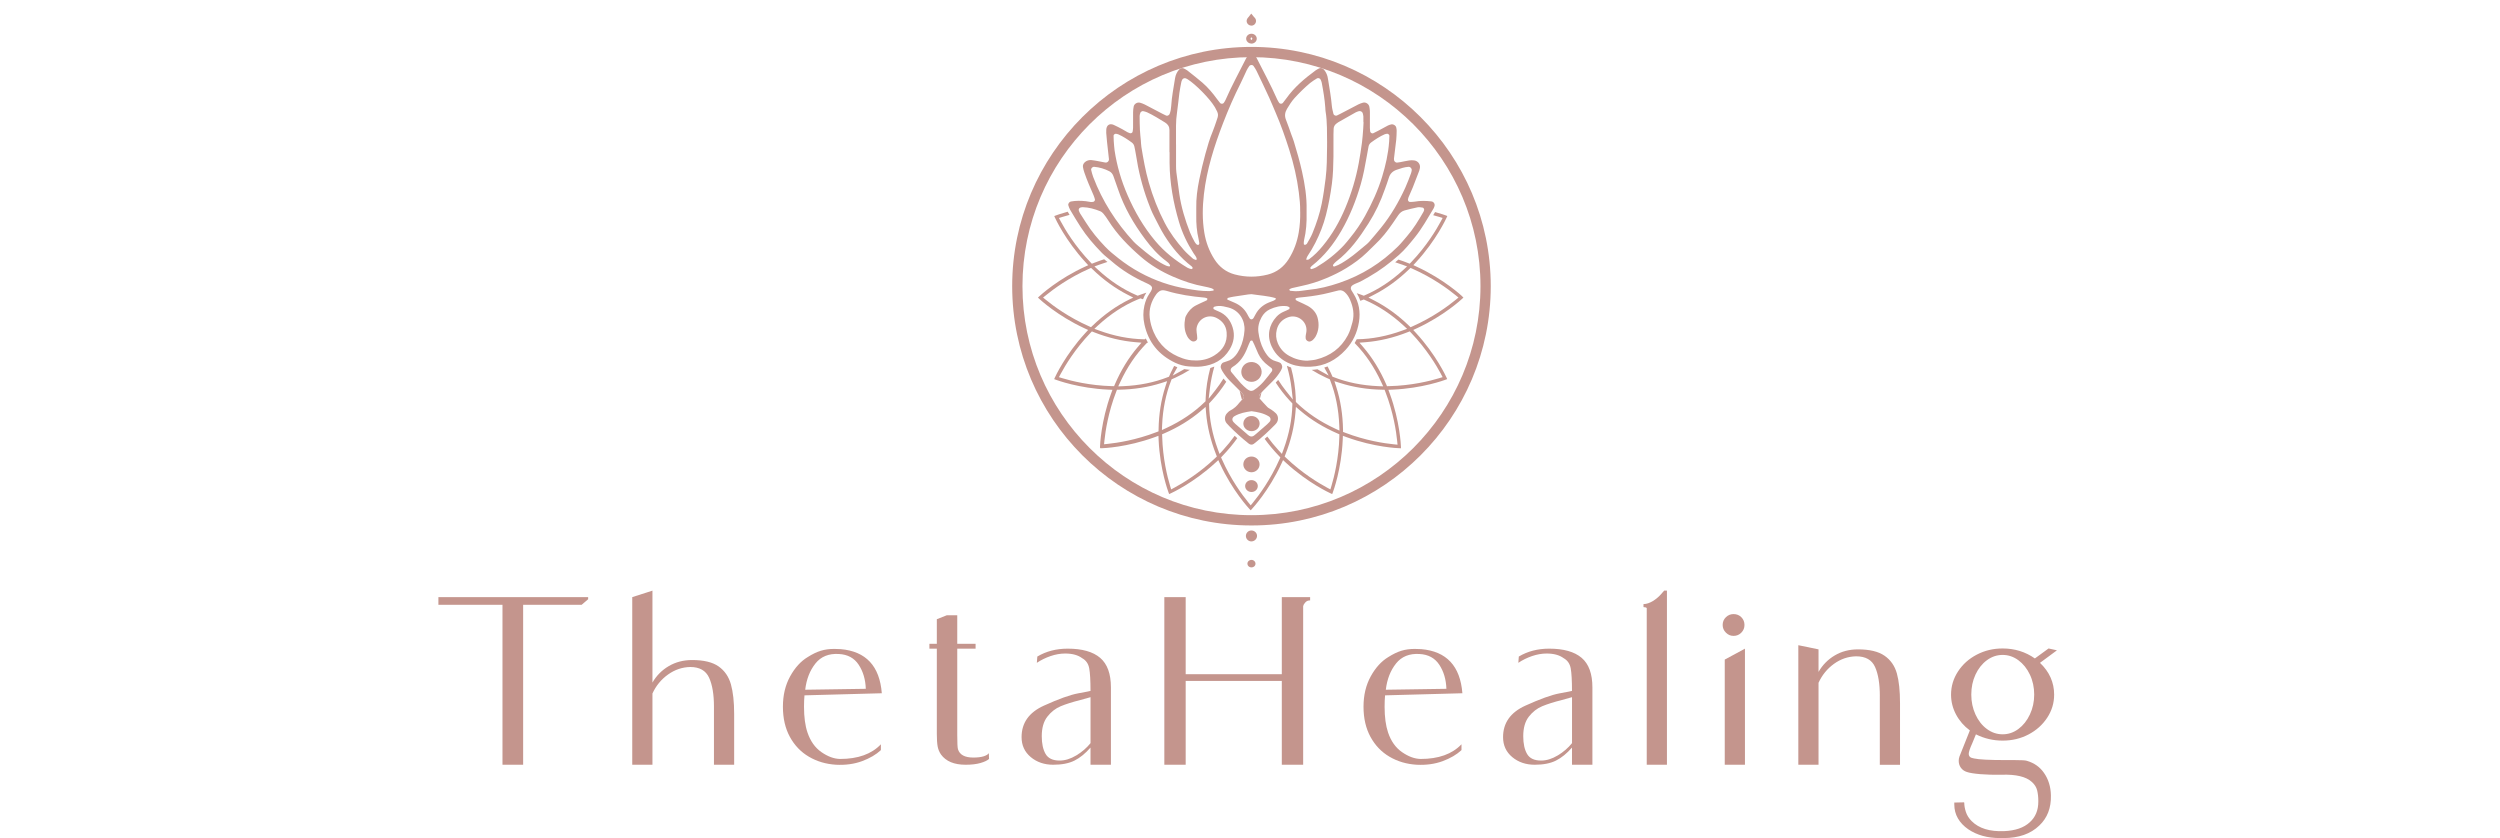
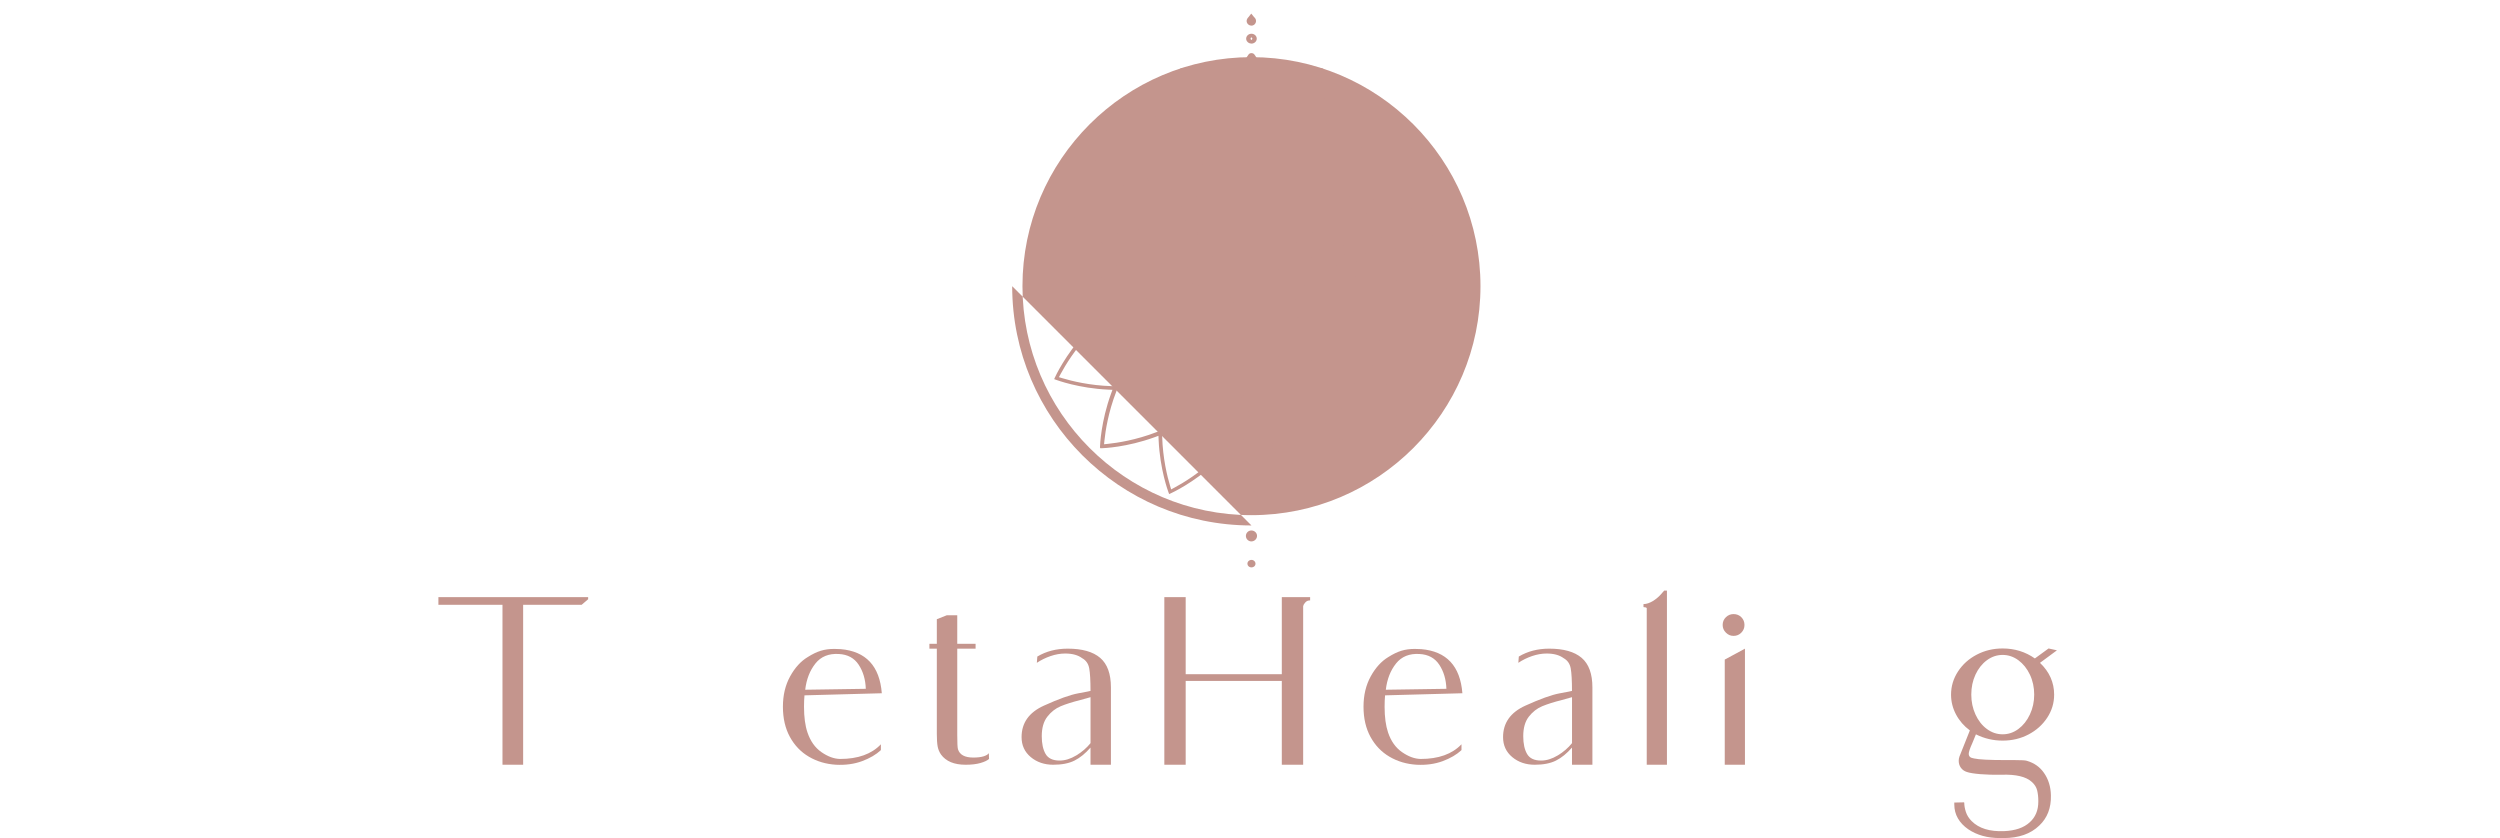
<svg xmlns="http://www.w3.org/2000/svg" id="Layer_2" version="1.1" viewBox="0 0 1216.45 407.81">
  <defs>
    <style>
      .st0 {
        fill: none;
      }

      .st1 {
        fill: #c4958d;
      }
    </style>
  </defs>
  <g>
    <path class="st0" d="M607.47,22.81c-64.2,0-116.43,52.23-116.43,116.43s52.23,116.43,116.43,116.43,116.43-52.23,116.43-116.43-52.23-116.43-116.43-116.43Z" />
-     <path class="st1" d="M608.94,255.68c-64.2,0-116.43-52.23-116.43-116.43s52.23-116.43,116.43-116.43,116.43,52.23,116.43,116.43-52.23,116.43-116.43,116.43ZM608.94,27.81c-61.44,0-111.43,49.99-111.43,111.43s49.99,111.43,111.43,111.43,111.43-49.99,111.43-111.43-49.99-111.43-111.43-111.43Z" />
+     <path class="st1" d="M608.94,255.68c-64.2,0-116.43-52.23-116.43-116.43ZM608.94,27.81c-61.44,0-111.43,49.99-111.43,111.43s49.99,111.43,111.43,111.43,111.43-49.99,111.43-111.43-49.99-111.43-111.43-111.43Z" />
    <path class="st1" d="M608.91,263.45c-.69,0-1.37-.28-1.88-.77-.54-.53-.84-1.27-.8-2.02.05-1.24.98-2.29,2.2-2.5.75-.13,1.53.05,2.14.5.59.43.97,1.06,1.06,1.76.09.7-.12,1.43-.59,2-.49.6-1.21.97-1.97,1.02-.06,0-.11,0-.17,0Z" />
    <path class="st1" d="M608.96,239.4c-.15,0-.3,0-.45-.03-.87-.11-1.66-.58-2.15-1.29-.45-.65-.61-1.45-.43-2.2.35-1.5,1.83-2.46,3.45-2.24.89.12,1.68.59,2.16,1.3.44.65.59,1.45.4,2.2h0c-.33,1.36-1.55,2.26-2.98,2.26Z" />
    <path class="st1" d="M608.93,21.21c-1.21,0-2.26-.78-2.52-1.91-.14-.62,0-1.27.37-1.8.41-.58,1.07-.97,1.81-1.06,1.34-.16,2.58.65,2.87,1.88h0c.14.61.01,1.26-.36,1.79-.42.6-1.08.99-1.82,1.09-.12.02-.24.02-.36.02ZM609.35,18.81l-.81.19c.06.27.28.43.4.41.1-.01.21-.08.28-.19.08-.12.12-.26.12-.41ZM608.93,18.21s-.01,0-.02,0c-.13.02-.22.11-.27.18-.11.16-.15.39-.1.61l.81-.19c0-.06,0-.12-.02-.18-.06-.27-.29-.42-.41-.42Z" />
    <path class="st1" d="M608.96,276.09c-.14,0-.28-.01-.42-.04-.87-.17-1.45-.76-1.56-1.58-.06-.49.1-.99.44-1.37.38-.43.97-.66,1.54-.67h0c.57,0,1.11.25,1.48.67.34.38.5.88.45,1.37-.06.49-.31.93-.73,1.23-.34.25-.76.38-1.2.38Z" />
    <path class="st1" d="M608.94,229.79c-.08,0-.16,0-.25,0-1.17-.07-2.24-.64-2.94-1.56-.66-.87-.92-1.98-.69-3.03.34-1.6,1.59-2.75,3.27-3.01,1.15-.18,2.31.14,3.19.87.84.7,1.34,1.71,1.37,2.78h0c.03,1.07-.4,2.1-1.17,2.84-.75.72-1.75,1.12-2.78,1.12Z" />
    <path class="st1" d="M608.9,12.47c-.22,0-.45-.03-.66-.1-1.24-.4-1.92-1.63-1.55-2.81.16-.53.48-.89.74-1.17.08-.09.16-.18.24-.28l1.16-1.49,1.19,1.46c.09.11.18.2.26.28.28.29.63.66.79,1.22.24.8,0,1.66-.59,2.25-.43.42-1,.65-1.57.65Z" />
    <path class="st1" d="M608.95,209.79c-.07,0-.14,0-.22,0-1.22-.06-2.36-.66-3.05-1.6-.63-.86-.84-1.94-.58-2.95.39-1.5,1.66-2.57,3.32-2.78,1.17-.15,2.34.18,3.21.92.77.66,1.24,1.6,1.28,2.59v.02c.03.99-.37,1.96-1.09,2.67-.75.73-1.78,1.15-2.86,1.15Z" />
    <path class="st1" d="M608.94,185.79c-.1,0-.21,0-.31,0-1.46-.09-2.8-.8-3.67-1.96-.84-1.1-1.16-2.5-.87-3.84.43-2.01,1.99-3.47,4.09-3.79,1.44-.22,2.89.18,3.99,1.09,1.06.88,1.69,2.16,1.73,3.52v.02c.04,1.33-.5,2.64-1.48,3.58-.93.9-2.18,1.4-3.48,1.4Z" />
    <path class="st1" d="M605.01,193.87c.29-.32.35-1.18.1-1.52-.39-.54-.77-1.09-1.24-1.57-.23-.24-.47-.47-.7-.7.33,1.49.71,2.99,1.15,4.5.23-.23.46-.46.68-.71Z" />
    <path class="st1" d="M612.92,192.04c-.4.48-.42,1.44-.03,1.87.05.05.1.11.14.16.29-1.01.54-2.02.78-3.03-.3.33-.61.65-.89.99Z" />
    <path class="st1" d="M666.56,58.3c0,1.33-.01,2.67,0,4,0,.53.07,1.06.13,1.59.07.68.9,1.23,1.48.96.85-.4,1.69-.83,2.52-1.27,1.55-.83,3.07-1.69,4.63-2.5.47-.25,1.01-.39,1.53-.53,1.02-.28,2.33.49,2.53,1.49.11.52.23,1.05.21,1.58-.03,1.46-.06,2.94-.21,4.39-.32,3.05-.73,6.09-1.1,9.13-.03.26.03.53.04.79.03.57.83,1.26,1.41,1.2.54-.06,1.07-.13,1.6-.23,1.46-.28,2.92-.62,4.39-.84.79-.12,1.63-.11,2.42,0,1.91.28,3.09,1.94,2.75,3.76-.07.39-.14.79-.28,1.16-1.05,2.75-2.09,5.49-3.18,8.22-.65,1.61-1.39,3.18-2.07,4.78-.15.36-.2.77-.29,1.16-.09.43.46,1.15.92,1.13.8-.02,1.62-.02,2.41-.16,2.7-.49,5.4-.43,8.1-.11,1.15.14,1.86,1.33,1.47,2.39-.14.38-.25.77-.46,1.11-2.91,4.81-5.63,9.74-9.2,14.14-2.37,2.92-4.72,5.85-7.55,8.36-4.54,4.03-9.37,7.68-14.67,10.7-2.11,1.2-4.19,2.47-6.49,3.31-.5.18-.96.48-1.43.75-.89.52-1.15,1.51-.63,2.43.33.58.69,1.15,1.05,1.71,2.68,4.27,3.45,8.86,2.65,13.81-.84,5.17-2.97,9.72-6.52,13.54-4.55,4.91-10.14,7.94-17.06,8.19-3.28.12-6.48-.13-9.59-1.32-4.27-1.64-7.42-4.46-9.29-8.5-2.41-5.18-1.4-10.46,2.33-14.5,1.02-1.1,2.24-1.92,3.64-2.51.87-.36,1.73-.75,2.55-1.19.15-.08.16-.45.18-.69,0-.1-.11-.26-.22-.31-.36-.17-.73-.4-1.11-.44-2.92-.35-5.67.33-8.28,1.54-1.75.81-3.1,2.17-4.02,3.85-1.25,2.28-1.89,4.73-1.53,7.33.4,2.92,1.14,5.76,2.52,8.4.49.94,1.08,1.85,1.72,2.71,1.07,1.43,2.43,2.49,4.22,2.96.65.17,1.29.4,1.91.66.92.38,1.46,1.79,1.08,2.75-.2.49-.41.99-.69,1.44-1.06,1.72-2.28,3.31-3.71,4.75-1.62,1.62-3.24,3.22-4.85,4.85-.56.57-1.1,1.18-1.61,1.8-.4.48-.42,1.44-.03,1.87,1.25,1.4,2.46,2.83,3.79,4.16.55.56,1.36.87,2.01,1.34.76.55,1.55,1.09,2.19,1.76,1.25,1.29,1.29,3.38.18,4.78-.17.21-.34.42-.52.61-3.3,3.35-6.73,6.57-10.48,9.45-.65.5-1.59.48-2.27-.02-.11-.08-.22-.15-.33-.24-3.27-2.61-6.36-5.4-9.29-8.37-.47-.48-.94-.96-1.36-1.48-1.1-1.38-1.01-3.48.22-4.78.46-.48.94-1.01,1.53-1.3,1.87-.93,3.3-2.29,4.54-3.9.57-.74,1.29-1.36,1.92-2.05.29-.32.35-1.18.1-1.52-.39-.54-.77-1.09-1.24-1.57-1.79-1.82-3.6-3.62-5.41-5.43-1.44-1.43-2.65-3.03-3.7-4.75-.28-.45-.48-.95-.68-1.45-.38-.95.19-2.34,1.13-2.73.62-.26,1.27-.48,1.92-.65,1.64-.44,2.89-1.42,3.96-2.66.89-1.03,1.56-2.18,2.15-3.38,1.37-2.81,2.08-5.81,2.3-8.87.35-4.76-2.4-9.85-7.87-11.22-1.57-.39-3.16-.82-4.8-.74-.67.03-1.34.18-1.98.36-.21.06-.45.34-.5.55-.05.2.07.58.23.66.7.39,1.44.72,2.19,1.03,3.65,1.48,5.84,4.22,6.97,7.85,1.19,3.8.55,7.38-1.49,10.75-3.09,5.1-7.85,7.59-13.68,8.25-2,.23-4.07.12-6.09-.02-2.31-.16-4.54-.78-6.64-1.77-8.11-3.83-13.14-10.04-15.03-18.73-.67-3.06-.7-6.05-.01-9.11.48-2.12,1.24-4.08,2.48-5.87,1.95-2.82,1.71-3.63-1.48-5.06-6.19-2.78-11.94-6.28-17.06-10.74-1.52-1.33-3.18-2.52-4.58-3.95-3.86-3.94-7.47-8.1-10.45-12.74-1.74-2.7-3.39-5.46-5.03-8.23-.4-.68-.65-1.45-.89-2.21-.22-.71.45-1.7,1.21-1.84,2.42-.45,4.85-.42,7.28-.16.81.09,1.6.29,2.41.39.39.05.8-.03,1.2-.07.47-.04.98-.73.85-1.18-.19-.64-.36-1.28-.62-1.89-1.59-3.68-3.23-7.34-4.51-11.14-.3-.88-.56-1.78-.7-2.7-.19-1.21.55-2.36,1.69-2.93.75-.37,1.54-.56,2.36-.48.94.09,1.88.25,2.81.42,1.33.24,2.65.54,3.99.77.97.17,1.89-.69,1.79-1.67-.3-2.78-.63-5.56-.93-8.34-.16-1.46-.28-2.92-.39-4.38-.04-.53-.01-1.07.02-1.6.12-2.18,1.62-3.2,3.58-2.34,1.48.65,2.91,1.43,4.34,2.19.83.44,1.62.97,2.45,1.42.35.19.75.31,1.12.45.47.18,1.24-.18,1.31-.65.11-.65.24-1.31.24-1.97.02-2.53-.02-5.07.01-7.6.01-.93.11-1.86.29-2.77.27-1.34,1.82-2.23,3.14-1.83.77.23,1.55.5,2.27.87,2.88,1.48,5.74,3.01,8.61,4.51.59.31,1.2.61,1.81.88.57.25,1.43-.2,1.66-.8.49-1.26.69-2.57.77-3.91.27-4.53,1.17-8.98,1.87-13.46.25-1.62.92-3.06,2.02-4.29.52-.58,1.55-.84,2.23-.49.6.31,1.22.6,1.75,1.01,2.43,1.92,4.88,3.82,7.22,5.83,2.77,2.38,5.1,5.15,7.23,8.09.47.65.97,1.28,1.48,1.9.43.51,1.44.47,1.78-.07.29-.45.61-.89.82-1.37,2.98-6.88,6.61-13.44,9.97-20.14.36-.71.8-1.39,1.27-2.04.64-.89,2.18-.88,2.83,0,.4.54.78,1.09,1.08,1.68,3.36,6.69,6.98,13.27,9.99,20.13.27.6.64,1.17.99,1.73.34.54,1.35.57,1.78.05.59-.73,1.17-1.46,1.71-2.23,3.85-5.44,8.88-9.68,14.22-13.6.54-.39,1.15-.69,1.75-1,.67-.34,1.71-.08,2.23.5.92,1.02,1.51,2.21,1.85,3.52.13.52.2,1.05.29,1.57.68,4.21,1.43,8.41,1.8,12.67.12,1.32.49,2.61.79,3.91.14.6,1.08,1.04,1.65.78.61-.28,1.21-.59,1.81-.9,2.87-1.5,5.73-3.03,8.62-4.5.72-.37,1.5-.63,2.27-.86,1.29-.38,2.81.56,3.1,1.91.14.65.19,1.31.26,1.98.03.26.02.53.02.8,0,1.2,0,2.4,0,3.6h0ZM632.63,102.98c.07-3.05-.24-6.22-.65-9.4-.9-7.03-2.5-13.9-4.64-20.65-1.94-6.11-4.06-12.15-6.61-18.05-1.06-2.45-2.05-4.94-3.16-7.36-2.01-4.37-4.08-8.71-6.17-13.05-.4-.83-.94-1.61-1.47-2.38-.46-.67-1.62-.61-2.09.09-.45.66-.9,1.34-1.24,2.05-.99,2.05-1.86,4.15-2.88,6.17-3.2,6.33-6.02,12.82-8.57,19.43-4.34,11.24-7.96,22.66-9.35,34.68-.73,6.26-.82,12.47.2,18.71.77,4.68,2.4,9.04,4.96,13.01,2.32,3.6,5.56,6.16,9.83,7.3,5.35,1.42,10.71,1.43,16.07.07,4.42-1.12,7.78-3.75,10.16-7.49,2.53-3.99,4.13-8.35,4.92-13.03.56-3.31.77-6.61.71-10.1ZM572.24,70.29h0c0,3.46-.01,6.92,0,10.38,0,1.06.03,2.13.16,3.19.45,3.56.92,7.13,1.45,10.68.95,6.35,2.79,12.47,5.14,18.45.63,1.61,1.48,3.14,2.28,4.68.24.47.61.88.98,1.26.16.16.47.21.72.25.29.05.65-.51.59-.89-.11-.66-.2-1.32-.35-1.96-.91-3.78-1.2-7.62-1.13-11.49.02-1.2.03-2.4,0-3.59-.11-4.68.53-9.3,1.46-13.87.85-4.17,1.84-8.32,2.96-12.43,1.02-3.72,2.08-7.44,3.59-11.02.67-1.6,1.18-3.26,1.76-4.89,1.09-3.12,1.25-3.42-.65-6.77-.07-.12-.14-.23-.21-.34-2.42-4.01-9.18-10.88-13.18-13.4-.23-.14-.47-.25-.72-.36-.12-.05-.26-.07-.39-.11-.39-.13-1.2.21-1.39.61-.17.36-.39.71-.47,1.09-.36,1.83-.73,3.66-.98,5.5-.42,3.16-.68,6.35-1.15,9.51-.31,2.12-.48,4.23-.49,6.36-.02,3.06,0,6.12,0,9.18ZM645.74,69.61c-.11-4.66.16-10.13-.76-15.56-.09-.52-.07-1.06-.11-1.6-.29-4.13-.97-8.21-1.75-12.27-.1-.51-.34-1.01-.55-1.49-.24-.56-1.21-.9-1.75-.55-1.14.72-2.32,1.4-3.34,2.25-2.69,2.25-5.18,4.71-7.54,7.29-1.46,1.6-2.58,3.42-3.69,5.26-1.03,1.72-1.29,3.43-.52,5.34.95,2.36,1.74,4.77,2.6,7.16.41,1.13.88,2.24,1.23,3.39,1.48,4.85,2.89,9.73,3.99,14.69,1.36,6.14,2.36,12.32,2.21,18.63-.01.53,0,1.07,0,1.6.1,4.42-.18,8.8-1.23,13.11-.15.63-.14,1.31-.12,1.96,0,.13.46.4.61.34.36-.13.78-.35.95-.65.92-1.63,1.91-3.24,2.62-4.96,1.93-4.71,3.56-9.52,4.55-14.51.8-4.06,1.38-8.14,1.89-12.25.64-5.19.64-10.38.7-15.57,0-.27,0-.53,0-1.61ZM636.3,175.49c1.34-.17,2.71-.21,4.01-.53,6.93-1.71,12.2-5.55,15.53-11.84,1.07-2.02,1.67-4.2,2.25-6.4.99-3.8.33-7.4-1.2-10.9-.59-1.35-1.4-2.59-2.5-3.6-.84-.76-1.83-1.15-2.98-.92-.66.13-1.31.32-1.97.48-1.84.45-3.67.95-5.52,1.33-3.84.8-7.73,1.31-11.64,1.66-.53.05-1.06.18-1.58.3-.12.03-.29.17-.29.25,0,.24,0,.6.16.71.43.3.94.51,1.42.74,1.46.7,2.97,1.31,4.37,2.09,2.32,1.3,4.08,3.24,4.75,5.75.84,3.15.63,6.35-1.06,9.3-.33.57-.81,1.06-1.28,1.53-.28.27-.66.45-1.03.62-1,.45-2.28-.35-2.43-1.42-.17-1.23.29-2.37.38-3.56.37-4.76-4.42-8.36-8.98-6.69-2.85,1.04-4.73,3.08-5.46,6-.56,2.24-.41,4.49.52,6.66,1.15,2.67,3.02,4.72,5.58,6.13,2.77,1.53,5.74,2.34,8.95,2.33ZM581.5,175.38c3.36.14,6.49-.67,9.31-2.39,4.24-2.6,6.51-6.31,6.04-11.36-.29-3.19-2.06-5.48-4.87-6.91-3.94-2.01-8.52.11-9.62,4.31-.24.92-.22,1.84-.08,2.77.13.92.27,1.84.28,2.76.01,1.23-1.61,2.01-2.72,1.38-.97-.55-1.66-1.35-2.17-2.32-1.5-2.86-1.55-5.88-.96-8.96.07-.38.26-.76.44-1.11,1.08-2.06,2.54-3.77,4.65-4.88,1.19-.63,2.43-1.17,3.65-1.74.61-.29,1.25-.52,1.82-.86.16-.09.19-.45.22-.7,0-.08-.15-.24-.25-.27-.38-.12-.77-.27-1.16-.3-6.21-.54-12.36-1.44-18.34-3.24-.52-.15-1.05-.27-1.59-.32-.84-.09-1.62.15-2.27.67-.42.33-.84.69-1.15,1.11-2.55,3.48-3.78,7.35-3.28,11.64.28,2.38.92,4.71,1.88,6.92,2.77,6.38,7.6,10.55,14.21,12.81,1.93.66,3.92,1.04,5.96.97ZM663.48,59.47s-.05,0-.08,0c0-.93.04-1.87-.01-2.8-.03-.52-.18-1.05-.31-1.56-.19-.77-1.15-1.26-1.94-1-.51.17-1.04.32-1.51.58-2.83,1.58-5.64,3.19-8.45,4.79-.35.2-.67.46-.98.71-.78.62-1.22,1.43-1.28,2.41-.06.93-.07,1.86-.08,2.8,0,3.6.04,7.2-.01,10.8-.06,4.4-.18,8.78-.75,13.16-.67,5.17-1.62,10.27-2.91,15.32-1.19,4.68-2.96,9.14-5.14,13.45-1.15,2.27-2.46,4.45-3.87,6.57-.28.43-.41.96-.57,1.45-.02.07.16.29.22.28.39-.06.85-.05,1.14-.27,2.52-1.84,4.67-4.06,6.64-6.44,4.66-5.62,8.23-11.89,11.03-18.59,2.96-7.05,5.14-14.33,6.53-21.83.61-3.28,1.11-6.57,1.55-9.88.3-2.24.43-4.51.61-6.77.09-1.06.12-2.13.17-3.19ZM569.08,74.06h-.05c0-2.13,0-4.27,0-6.4,0-1.47-.01-2.93,0-4.4,0-1.61-.73-2.79-2.11-3.64-2.87-1.77-5.73-3.56-8.8-4.99-.6-.28-1.28-.4-1.93-.56-.41-.1-1.18.38-1.3.79-.15.51-.38,1.03-.37,1.54,0,2.26.04,4.53.14,6.79.08,1.73.3,3.45.45,5.18.09,1.06.1,2.14.27,3.19.96,5.79,1.96,11.56,3.59,17.23,1.96,6.83,4.5,13.41,7.8,19.72,2.5,4.78,5.69,9.07,9.25,13.11,1.33,1.51,2.87,2.83,4.37,4.18.37.34.94.47,1.43.67.09.04.26-.04.35-.12.08-.08.16-.23.15-.33-.18-1.1-.97-1.88-1.54-2.77-3.07-4.76-5.5-9.84-7.1-15.23-2.78-9.37-4.5-18.95-4.59-28.75-.02-1.73,0-3.47,0-5.2ZM541.93,68.68c.16,1.82.21,3.16.4,4.47,1.13,7.55,3.28,14.84,6.32,21.83,3.46,7.98,7.78,15.48,13.44,22.22,4.46,5.31,9.76,9.55,15.71,13.08.56.33,1.24.5,1.89.66.17.04.44-.21.62-.37.06-.05.02-.27-.04-.37-.13-.23-.27-.48-.48-.63-5.43-4.13-9.65-9.32-13.22-15-1.84-2.94-3.32-6.1-4.94-9.17-1.25-2.37-2.2-4.85-3.12-7.36-2.73-7.41-4.62-15.02-5.79-22.81-.2-1.32-.48-2.62-.75-3.92-.17-.81-.6-1.49-1.27-1.98-2.07-1.51-4.19-2.93-6.55-3.96-.36-.16-.78-.2-1.17-.28-.44-.09-1.15.46-1.14.92.02,1.06.07,2.12.09,2.68ZM675.93,69c.04-.86.1-1.92.12-2.98.01-.46-.68-1.02-1.13-.94-.39.07-.81.11-1.17.27-2.37,1.02-4.49,2.45-6.56,3.95-.68.49-1.12,1.17-1.28,1.98-.33,1.7-.63,3.4-.93,5.11-.79,4.46-1.61,8.91-2.87,13.27-2.26,7.84-5.26,15.39-9.35,22.49-3.77,6.54-8.34,12.43-14.36,17.15-.31.24-.55.58-.79.89-.07.09-.11.31-.05.37.17.17.44.44.59.39.76-.23,1.56-.45,2.24-.85,5.01-2.97,9.56-6.52,13.53-10.75,1.1-1.17,2.07-2.46,3.09-3.7,2.72-3.33,5.14-6.86,7.21-10.61,3.37-6.09,6.26-12.38,8.3-19.05,1.68-5.5,2.96-11.06,3.4-17ZM588.34,141.66c.14-.02,1.08-.12,2.01-.25.09-.01.2-.17.22-.28.02-.11-.03-.29-.12-.35-.34-.21-.68-.44-1.06-.55-1.04-.29-2.09-.57-3.15-.76-5.36-.96-10.45-2.68-15.42-4.84-5.75-2.49-11.07-5.67-15.75-9.73-6-5.2-11.54-10.85-15.79-17.61-.71-1.13-1.49-2.23-2.33-3.26-.41-.5-.97-.98-1.56-1.23-2.76-1.13-5.62-1.92-8.64-2-.39,0-.79.14-1.18.24-.43.11-.83.9-.67,1.31.19.49.36,1.01.63,1.45.91,1.48,1.89,2.92,2.81,4.39,2.7,4.33,5.96,8.23,9.49,11.92,1.95,2.04,4.15,3.81,6.37,5.56,3.28,2.59,6.75,4.9,10.42,6.9,7.28,3.97,15.05,6.65,23.26,7.99,3.19.52,6.4,1.11,10.46,1.08ZM630.21,141.7c2.19.08,4.31-.46,6.47-.66,5.17-.48,10.16-1.75,15.03-3.41,10.94-3.72,20.48-9.7,28.61-17.81,1.52-1.51,2.85-3.21,4.26-4.83,3.19-3.67,5.69-7.79,8.09-11.98.13-.23.18-.5.27-.75.16-.43-.25-1.2-.73-1.25-.8-.09-1.64-.29-2.4-.14-2.12.42-4.22.96-6.31,1.51-1.37.36-2.38,1.22-3.16,2.37-.9,1.33-1.8,2.66-2.72,3.99-2.51,3.66-5.24,7.13-8.49,10.19-1.37,1.29-2.7,2.63-4.04,3.95-3,2.93-6.39,5.36-9.96,7.56-3.11,1.92-6.38,3.5-9.76,4.92-3.88,1.63-7.86,2.91-11.99,3.77-1.59.33-3.18.69-4.76,1.07-.38.09-.74.31-1.09.5-.1.05-.22.26-.19.3.12.19.28.47.46.5.8.11,1.62.14,2.42.2ZM686.93,82.73c-.02-.99-.87-1.61-1.5-1.57-2.05.13-3.96.79-5.88,1.46-1.92.67-3.17,1.9-3.76,3.86-.57,1.91-1.3,3.78-1.96,5.66-2.03,5.81-4.63,11.36-7.95,16.57-4.4,6.9-9.11,13.54-15.78,18.58-.53.4-.96.94-1.37,1.46-.13.17-.19.56-.08.71.1.16.5.26.7.2,2.47-.81,4.58-2.26,6.7-3.69,3.13-2.12,5.88-4.68,8.83-7.03.52-.42,1-.9,1.44-1.4,1.91-2.24,3.85-4.46,5.69-6.76,4.81-5.98,8.63-12.56,11.8-19.5,1.05-2.3,1.9-4.69,2.8-7.06.23-.61.28-1.29.32-1.48ZM569.27,129.46c.01-.13.08-.28.03-.39-.38-.9-1.11-1.51-1.87-2.06-4.07-2.97-7.3-6.74-10.27-10.7-5.55-7.43-10.17-15.39-13.14-24.19-.73-2.14-1.49-4.28-2.25-6.41-.37-1.04-1.01-1.89-2.02-2.4-2.3-1.17-4.75-1.92-7.34-2.14-.8-.07-1.66.77-1.47,1.52.28,1.16.57,2.33.99,3.44,4.45,11.74,11.12,22.15,19.65,31.42.72.79,1.55,1.48,2.36,2.18,1.12.97,2.25,1.92,3.4,2.84,3.16,2.51,6.35,4.99,10.06,6.68.48.22,1.02.3,1.54.41.09.02.21-.13.32-.2ZM619.06,179.81c-.12-.23-.18-.53-.37-.69-.5-.44-1.05-.83-1.59-1.23-2.1-1.55-3.78-3.45-4.87-5.8-.67-1.45-1.26-2.95-1.91-4.41-.27-.61-.56-1.2-.87-1.79-.05-.1-.23-.21-.33-.2-.25.03-.64.07-.72.22-.47.95-.9,1.93-1.28,2.92-1.5,3.96-3.61,7.46-7.39,9.75-.11.07-.21.17-.31.25-.66.53-.84,1.51-.32,2.15,1.54,1.86,3.07,3.73,4.68,5.53.89.99,1.93,1.87,2.95,2.75.4.34.91.58,1.4.8.51.23,1.06.16,1.58-.04.13-.05.25-.11.36-.19,3.77-2.32,6.23-5.86,8.86-9.25.14-.18.08-.51.12-.78ZM608.9,200.09c-2.86.41-5.65.92-8.16,2.37-1.26.73-1.46,1.95-.46,2.99.28.29.55.59.85.85,2.02,1.77,4.05,3.53,6.08,5.29.2.18.43.32.65.48.63.46,1.61.43,2.27-.08.32-.25.63-.5.94-.76,1.83-1.58,3.66-3.16,5.48-4.76.4-.35.77-.74,1.14-1.14.83-.9.68-2.12-.34-2.74-2.6-1.59-5.51-2.12-8.45-2.52ZM608.92,143.14c-.42.03-.96.05-1.49.12-2.4.35-4.8.71-7.19,1.09-.93.15-1.85.36-2.76.6-.16.04-.27.37-.34.59-.02.07.11.25.21.3,1.1.49,2.21.96,3.32,1.44,2.69,1.15,4.78,2.95,6.18,5.49.19.35.36.71.56,1.06.2.35.41.68.62,1.02.48.77,1.43.7,1.94-.16.34-.57.65-1.16.96-1.75,1.43-2.7,3.62-4.58,6.46-5.75.75-.31,1.52-.55,2.26-.87.36-.16.69-.39,1.02-.63.08-.06.13-.24.11-.36-.01-.11-.11-.27-.21-.3-3.76-1.09-7.68-1.28-11.65-1.9Z" />
    <path class="st1" d="M711.47,144.16c-.35-.33-8.8-8.21-21.91-14.29l-1.86-.86,1.39-1.51c9.73-10.58,14.58-21.14,14.78-21.58l.37-.82-.84-.32c-.21-.08-2.1-.78-5.12-1.6-.31.51-.61,1.02-.92,1.53.99.26,1.95.53,2.85.8l1.75.53-.86,1.62c-2.17,4.06-6.94,12.05-14.46,19.92l-.7.73-.94-.37c-1.51-.59-3.04-1.15-4.56-1.64-.53.46-1.05.9-1.56,1.32,1.19.37,2.35.76,3.47,1.17l2.31.85-1.81,1.67c-5.82,5.35-12.11,9.5-18.69,12.33l-.57.25-1.48-.56c-.63-.23-1.26-.46-1.92-.67.7,1.18,1.27,2.42,1.72,3.7.07-.02.13-.05.2-.07l1.47-.56.58.25c6.58,2.83,12.86,6.98,18.69,12.34l1.81,1.67-2.31.85c-7.42,2.71-14.82,4.14-21.97,4.23h-.21c-.31.63-.65,1.24-1.02,1.85l.27.28c5,5.13,9.24,11.37,12.58,18.56l1.04,2.23-2.46-.1c-7.78-.33-15.06-1.8-21.63-4.38l-.6-.23-.79-1.8c-.5-1.09-1.03-2.15-1.58-3.19-.53.21-1.06.4-1.61.57l2.15,3.88-4.58-2.54c-.3-.17-.6-.34-.89-.52h-.01c-.92.15-1.86.25-2.8.3,2.33,1.45,4.72,2.74,7.1,3.83l1.7.74.23.59c2.62,6.66,4.1,14.04,4.4,21.94l.09,2.45-2.22-1.03c-7.16-3.31-13.4-7.5-18.54-12.47l-.45-.44-.06-2.08c-.19-4.79-.96-9.74-2.3-14.7-.22-.07-.44-.15-.65-.24-.46-.18-.91-.37-1.36-.58,1.1,3.77,1.87,7.53,2.29,11.19l.59,5.22-3.26-4.11c-1.36-1.72-2.63-3.5-3.86-5.44-.39.46-.78.9-1.19,1.32,2.05,3.15,4.32,6.08,6.74,8.7l1.35,1.42v.64c-.15,7.04-1.57,14.32-4.24,21.62l-.85,2.31-1.67-1.81c-1.94-2.11-3.77-4.35-5.43-6.64-.43.4-.86.78-1.28,1.15,2.08,2.87,4.41,5.65,6.94,8.27l.7.73-.41.92c-4.39,9.94-9.94,17.42-12.86,20.99l-1.16,1.42-1.16-1.42c-2.92-3.57-8.47-11.04-12.86-20.99l-.41-.92.7-.73c2.65-2.74,5.07-5.64,7.2-8.62-.44-.39-.86-.77-1.28-1.15-1.71,2.4-3.63,4.75-5.69,7l-1.67,1.81-.85-2.31c-2.67-7.3-4.09-14.58-4.23-21.62v-.63s1.34-1.43,1.34-1.43c2.53-2.73,4.88-5.8,7.01-9.12-.46-.5-.9-1.02-1.34-1.58-1.24,2-2.52,3.83-3.9,5.6l-3.33,4.26.66-5.37c.41-3.36,1.12-6.81,2.12-10.3-.64.26-1.3.5-1.98.7-1.3,4.88-2.05,9.75-2.24,14.47l-.06,1.7-.45.43c-5.12,4.99-11.36,9.21-18.54,12.55l-2.24,1.04.1-2.46c.33-7.79,1.81-15.08,4.39-21.65l.23-.59,1.71-.74c2.42-1.11,4.83-2.41,7.2-3.89-.22-.01-.44-.03-.65-.04-.67-.04-1.34-.13-2.11-.28-.34.21-.68.41-1.04.61l-4.59,2.54,2.27-4.06c-.53-.2-1.05-.41-1.56-.65-.59,1.09-1.14,2.19-1.63,3.26l-.88,1.98-.6.23c-6.57,2.58-13.85,4.05-21.63,4.38l-2.46.1,1.04-2.23c3.33-7.18,7.56-13.41,12.55-18.54l.44-.45h.45c-.39-.68-.76-1.39-1.1-2.11l-.42.41h-.64c-7.04-.15-14.32-1.57-21.62-4.25l-2.31-.85,1.81-1.67c6.01-5.53,12.5-9.76,19.27-12.59l1.36-.54.54.2c.23.08.46.17.68.25.45-1.18.98-2.25,1.63-3.24-.93.3-1.86.61-2.75.95l-1.45.55-.56-.24c-6.58-2.83-12.87-6.98-18.69-12.33l-1.81-1.67,2.27-.83c1.13-.41,2.25-.79,3.39-1.15h0s.66-.21.66-.21c-.24-.2-.47-.39-.71-.58-.31-.25-.6-.49-.88-.73l-.46.15h0c-.66.21-1.33.44-1.99.68-.79.28-1.56.57-2.32.87l-1.22.47-.7-.73c-7.52-7.86-12.29-15.85-14.46-19.91l-.86-1.62,1.75-.53c1-.3,2.33-.7,3.43-.99-.3-.51-.61-1.02-.92-1.53-3.21.88-5.68,1.79-5.7,1.8l-.84.32.37.82c.2.44,5.04,11,14.78,21.58l1.39,1.52-.97.43c-13.66,6.14-22.48,14.36-22.85,14.71l-.65.61.65.61c.35.33,8.8,8.21,21.91,14.29l1.86.86-1.39,1.51c-9.74,10.59-14.57,21.14-14.77,21.58l-.37.82.84.32c.45.17,11.22,4.17,25.48,4.8l2.04.09-.7,1.92c-4.88,13.38-5.32,24.96-5.34,25.44l-.03.89h.2s0,.19,0,.19l.89-.03c.48-.01,11.93-.41,25.44-5.33l1.92-.7.09,2.04c.63,14.27,4.63,25.02,4.8,25.47l.32.84.82-.37c.44-.2,10.98-5.02,21.58-14.77l1.51-1.39.86,1.86c6.08,13.12,13.96,21.56,14.29,21.91l.61.65.61-.65c.33-.35,8.23-8.84,14.29-21.91l.86-1.86,1.51,1.39c10.58,9.73,21.14,14.57,21.58,14.77l.82.37.32-.84c.17-.45,4.17-11.2,4.8-25.47l.09-2.04,1.92.7c13.51,4.92,24.96,5.32,25.44,5.33l.9.03-.03-.9c-.02-.49-.46-12.15-5.4-25.62l-.71-1.93,2.06-.08c14.39-.6,25.27-4.64,25.73-4.81l.84-.32-.37-.82c-.2-.44-5.05-11.02-14.77-21.58l-1.39-1.51,1.87-.86c13.11-6.08,21.56-13.96,21.91-14.29h0l.65-.61-.65-.61ZM508.95,145.94l-1.42-1.16,1.46-1.16c3.57-2.92,11.04-8.47,20.99-12.86l.92-.41.73.7c5.33,5.15,11.09,9.32,17.12,12.39l2.66,1.36-1.59.77c-6.46,3.13-12.6,7.48-18.23,12.93l-.73.7-.92-.41c-9.95-4.39-17.42-9.94-20.99-12.86ZM541.05,187.89c-10.77-.28-19.69-2.53-24.05-3.84l-1.75-.53.87-1.62c2.18-4.06,6.95-12.05,14.47-19.91l.7-.73.94.37c6.78,2.68,13.61,4.31,20.27,4.87l2.91.24-1.89,2.22c-4.39,5.17-8.1,11.23-11.03,18.02l-.4.93-1.01-.03ZM563.74,208.88l-.02,1.01-.94.36c-10.04,3.89-19.18,5.26-23.74,5.73l-1.83.19.19-1.83c.47-4.56,1.84-13.71,5.73-23.75l.36-.94,1.01-.02c7.31-.13,14.25-1.23,20.62-3.27l2.78-.89-.89,2.78c-2.05,6.38-3.15,13.32-3.27,20.63ZM591.39,222.8c-7.86,7.51-15.85,12.29-19.91,14.46l-1.62.87-.53-1.76c-1.32-4.36-3.56-13.28-3.84-24.05l-.03-1.01.93-.4c6.79-2.93,12.85-6.64,18.01-11.03l2.22-1.89.24,2.91c.56,6.66,2.19,13.47,4.87,20.26l.37.94-.73.7ZM651.71,212.33c-.28,10.77-2.53,19.69-3.84,24.05l-.53,1.76-1.62-.87c-4.06-2.18-12.05-6.95-19.91-14.46l-.73-.7.37-.94c2.68-6.79,4.32-13.6,4.87-20.26l.24-2.91,2.22,1.89c5.16,4.38,11.22,8.09,18.01,11.03l.93.4-.03,1.01ZM679.83,214.55l.18,1.82-1.82-.18c-4.54-.45-13.68-1.79-23.75-5.67l-.95-.36v-1.01c-.12-7.41-1.22-14.44-3.3-20.9l-.89-2.78,2.78.89c6.38,2.05,13.31,3.15,20.62,3.27l1.01.02.36.94c3.94,10.14,5.3,19.37,5.76,23.96ZM701.09,181.9l.87,1.61-1.75.53c-4.42,1.33-13.45,3.61-24.32,3.85l-1.01.02-.4-.93c-2.95-6.79-6.68-12.85-11.08-18l-1.92-2.24,2.94-.23c6.76-.53,13.68-2.17,20.58-4.9l.94-.37.7.73c7.51,7.86,12.29,15.85,14.46,19.91ZM708.25,145.94c-3.57,2.92-11.04,8.48-20.98,12.87h0l-.92.41-.73-.7c-5.32-5.15-11.09-9.32-17.13-12.4l-2.62-1.34,2.62-1.34c6.03-3.07,11.79-7.24,17.12-12.39l.73-.7.92.41c9.95,4.39,17.42,9.94,20.99,12.86l1.42,1.16-1.42,1.16Z" />
  </g>
  <g>
    <path class="st1" d="M286.18,290.55v1.02l-3.16,2.71h-28.47v77.83h-10.05v-77.83h-31.18v-3.73h72.86Z" />
-     <path class="st1" d="M347.4,343.87c0-5.95-.79-10.66-2.37-14.12-1.58-3.46-4.63-5.2-9.15-5.2-3.92.08-7.53,1.3-10.84,3.67-3.31,2.37-5.84,5.44-7.57,9.21v34.68h-9.83v-81.56l9.83-3.16v44.73c1.96-3.39,4.61-6.06,7.96-8.02,3.35-1.96,7.13-2.94,11.35-2.94,5.65,0,9.94,1.04,12.88,3.11,2.94,2.07,4.93,4.97,5.99,8.7,1.05,3.73,1.58,8.53,1.58,14.4v24.74h-9.83v-28.24Z" />
    <path class="st1" d="M428.62,362.17v2.82c-2.33,2.18-5.39,3.97-9.15,5.37-3.77,1.39-7.98,1.98-12.65,1.75-4.9-.3-9.3-1.6-13.22-3.9-3.92-2.3-7-5.52-9.26-9.66-2.26-4.14-3.39-9.04-3.39-14.68s1.17-10.49,3.5-14.74c2.33-4.25,5.2-7.4,8.59-9.43,2.26-1.43,4.37-2.45,6.33-3.05,1.96-.6,4.14-.9,6.55-.9,1.36,0,2.41.04,3.16.11,12.27,1.06,18.94,8.21,19.99,21.46l-37.62,1.02c-.15,1.58-.23,3.43-.23,5.54,0,5.05.56,9.23,1.69,12.54,1.43,4.22,3.69,7.4,6.78,9.54,3.09,2.15,6.1,3.26,9.04,3.33,8.74,0,15.36-2.37,19.88-7.12ZM396.77,322.85c-2.71,3.39-4.37,7.64-4.97,12.76l29.48-.45c-.15-4.52-1.3-8.42-3.45-11.69-2.15-3.28-5.37-5.03-9.66-5.25-4.9-.3-8.7,1.24-11.41,4.63Z" />
    <path class="st1" d="M477.08,371.26c-1.96.57-4.37.85-7.23.85-5.57,0-9.56-1.66-11.97-4.97-.83-1.2-1.38-2.52-1.64-3.95-.26-1.43-.4-3.46-.4-6.1v-41.46h-3.61v-2.37h3.61v-11.97l4.86-1.92h5.08v13.89h8.92v2.37h-8.92v42.02c0,3.77.11,6.06.34,6.89.83,2.71,3.31,4.07,7.46,4.07,2.11,0,3.8-.21,5.08-.62,1.28-.41,2.11-.92,2.48-1.53l.11,2.82c-.83.75-2.22,1.41-4.18,1.98Z" />
    <path class="st1" d="M530.62,372.11v-8.36c-2.49,2.86-5.08,4.97-7.79,6.33-2.71,1.36-6.18,2.03-10.39,2.03s-7.93-1.24-10.9-3.73c-2.98-2.49-4.46-5.72-4.46-9.71,0-6.93,3.61-12.03,10.84-15.31,7.23-3.28,12.78-5.27,16.66-5.99,3.88-.71,5.89-1.11,6.04-1.19,0-5.04-.21-8.7-.62-10.96-.42-2.26-1.56-3.92-3.45-4.97-2.03-1.51-4.78-2.26-8.25-2.26-2.33,0-4.71.42-7.12,1.24-2.41.83-4.63,1.92-6.67,3.28l.23-3.05c4.29-2.56,9.22-3.84,14.8-3.84,7,0,12.26,1.49,15.76,4.46,3.5,2.98,5.25,7.78,5.25,14.4v37.62h-9.94ZM523.68,367.59c2.75-1.66,5.06-3.65,6.95-5.99v-22.37l-4.86,1.36c-3.92.98-7.14,2-9.66,3.05-2.52,1.05-4.69,2.75-6.5,5.08-1.81,2.33-2.71,5.5-2.71,9.49,0,3.62.62,6.5,1.86,8.64s3.52,3.22,6.83,3.22c2.64,0,5.33-.83,8.08-2.49Z" />
    <path class="st1" d="M637.48,292.13l-.9.11c-.68.15-1.28.6-1.81,1.36-.3.3-.53.75-.68,1.36v77.15h-10.39v-40.78h-46.77v40.78h-10.39v-81.56h10.39v37.5h46.77v-37.5h13.78v1.58Z" />
    <path class="st1" d="M711.13,362.17v2.82c-2.33,2.18-5.39,3.97-9.15,5.37-3.77,1.39-7.98,1.98-12.65,1.75-4.9-.3-9.3-1.6-13.22-3.9-3.92-2.3-7-5.52-9.26-9.66-2.26-4.14-3.39-9.04-3.39-14.68s1.17-10.49,3.5-14.74c2.33-4.25,5.2-7.4,8.58-9.43,2.26-1.43,4.37-2.45,6.33-3.05,1.96-.6,4.14-.9,6.55-.9,1.36,0,2.41.04,3.16.11,12.27,1.06,18.94,8.21,19.99,21.46l-37.62,1.02c-.15,1.58-.23,3.43-.23,5.54,0,5.05.57,9.23,1.69,12.54,1.43,4.22,3.69,7.4,6.78,9.54,3.09,2.15,6.1,3.26,9.04,3.33,8.74,0,15.36-2.37,19.88-7.12ZM679.28,322.85c-2.71,3.39-4.37,7.64-4.97,12.76l29.48-.45c-.15-4.52-1.3-8.42-3.45-11.69-2.15-3.28-5.37-5.03-9.66-5.25-4.9-.3-8.7,1.24-11.41,4.63Z" />
    <path class="st1" d="M764.9,372.11v-8.36c-2.49,2.86-5.08,4.97-7.79,6.33s-6.18,2.03-10.39,2.03-7.93-1.24-10.9-3.73c-2.98-2.49-4.46-5.72-4.46-9.71,0-6.93,3.62-12.03,10.84-15.31,7.23-3.28,12.78-5.27,16.66-5.99,3.88-.71,5.89-1.11,6.04-1.19,0-5.04-.21-8.7-.62-10.96-.41-2.26-1.56-3.92-3.45-4.97-2.03-1.51-4.78-2.26-8.25-2.26-2.33,0-4.71.42-7.12,1.24-2.41.83-4.63,1.92-6.67,3.28l.23-3.05c4.29-2.56,9.22-3.84,14.8-3.84,7,0,12.26,1.49,15.76,4.46,3.5,2.98,5.25,7.78,5.25,14.4v37.62h-9.94ZM757.96,367.59c2.75-1.66,5.06-3.65,6.95-5.99v-22.37l-4.86,1.36c-3.92.98-7.14,2-9.66,3.05-2.52,1.05-4.69,2.75-6.5,5.08-1.81,2.33-2.71,5.5-2.71,9.49,0,3.62.62,6.5,1.86,8.64,1.24,2.15,3.52,3.22,6.83,3.22,2.64,0,5.33-.83,8.08-2.49Z" />
    <path class="st1" d="M811.1,293.94v78.17h-9.83v-76.25c-.15-.15-.28-.24-.4-.28-.11-.04-.21-.06-.28-.06l-.9-.11v-1.47c1.43,0,3.01-.53,4.74-1.58,1.51-.98,2.79-2.07,3.84-3.28l1.47-1.69h1.36v6.55Z" />
    <path class="st1" d="M839.79,307.83c-1.06-1.05-1.58-2.3-1.58-3.73,0-1.5.53-2.77,1.58-3.78,1.05-1.02,2.3-1.52,3.73-1.52,1.51,0,2.77.51,3.78,1.52s1.53,2.28,1.53,3.78-.51,2.67-1.53,3.73c-1.02,1.05-2.28,1.58-3.78,1.58s-2.67-.53-3.73-1.58ZM849.06,315.63v56.48h-9.83v-51.17l9.83-5.31Z" />
-     <path class="st1" d="M914.69,338.67c0-5.95-.77-10.66-2.32-14.12-1.54-3.46-4.61-5.2-9.21-5.2-3.92.08-7.51,1.3-10.79,3.67-3.28,2.37-5.78,5.44-7.51,9.21v39.88h-9.83v-58.17l9.83,2.03v10.96c1.96-3.39,4.59-6.06,7.91-8.02,3.31-1.96,7.08-2.94,11.3-2.94,5.65,0,9.96,1.04,12.93,3.11,2.97,2.07,4.97,4.95,5.99,8.64,1.02,3.69,1.52,8.47,1.52,14.35v30.05h-9.83v-33.44Z" />
    <path class="st1" d="M959.64,361.71c-1.13,2.49-1.69,4.18-1.69,5.08,0,.6.19,1.09.56,1.47.38.38,1.05.64,2.03.79,2.33.53,7.49.79,15.48.79h4.29c3.24,0,5.2.11,5.87.34,3.61,1.05,6.4,3.01,8.36,5.87,2.18,3.09,3.31,6.74,3.39,10.96.15,6.1-1.73,10.99-5.65,14.68-4.22,4.07-10.02,6.1-17.4,6.1h-1.7c-6.1,0-11.26-1.43-15.48-4.29-2.18-1.51-3.86-3.28-5.03-5.31-1.17-2.03-1.75-4.29-1.75-6.78v-.9l4.74-.11.11.23c0,1.36.26,2.84.79,4.46.53,1.62,1.47,3.11,2.82,4.46,3.54,3.54,8.81,5.16,15.82,4.86,5.42-.23,9.56-1.66,12.42-4.29,2.79-2.49,4.18-5.84,4.18-10.05v-.45c0-1.81-.19-3.48-.56-5.03-.38-1.54-1.24-2.92-2.6-4.12-2.79-2.56-7.68-3.73-14.68-3.5-3.84.07-7.31-.02-10.39-.28-3.09-.26-5.27-.62-6.55-1.07-1.21-.38-2.17-1.06-2.88-2.03-.72-.98-1.07-2.11-1.07-3.39,0-.68.11-1.36.34-2.03l5.08-12.76c-2.86-2.11-5.1-4.69-6.72-7.74-1.62-3.05-2.43-6.27-2.43-9.66,0-4.07,1.13-7.83,3.39-11.3,2.26-3.46,5.31-6.19,9.15-8.19,3.84-2,8.02-2.99,12.54-2.99,5.87,0,11.11,1.62,15.7,4.86l6.67-4.86,4.07.9-8.25,6.1c4.59,4.37,6.89,9.53,6.89,15.48,0,4.07-1.13,7.81-3.39,11.24-2.26,3.43-5.29,6.14-9.09,8.13-3.8,2-8,2.99-12.59,2.99s-8.92-1.02-12.99-3.05l-1.81,4.41ZM966.76,321.27c-2.33,1.73-4.18,4.07-5.54,7-1.36,2.94-2.03,6.18-2.03,9.71s.68,6.68,2.03,9.66c1.36,2.98,3.2,5.33,5.54,7.06,2.33,1.73,4.89,2.6,7.68,2.6s5.35-.87,7.68-2.6c2.33-1.73,4.2-4.08,5.59-7.06,1.39-2.97,2.09-6.19,2.09-9.66s-.7-6.78-2.09-9.71c-1.39-2.94-3.26-5.27-5.59-7-2.34-1.73-4.9-2.6-7.68-2.6s-5.35.87-7.68,2.6Z" />
  </g>
</svg>